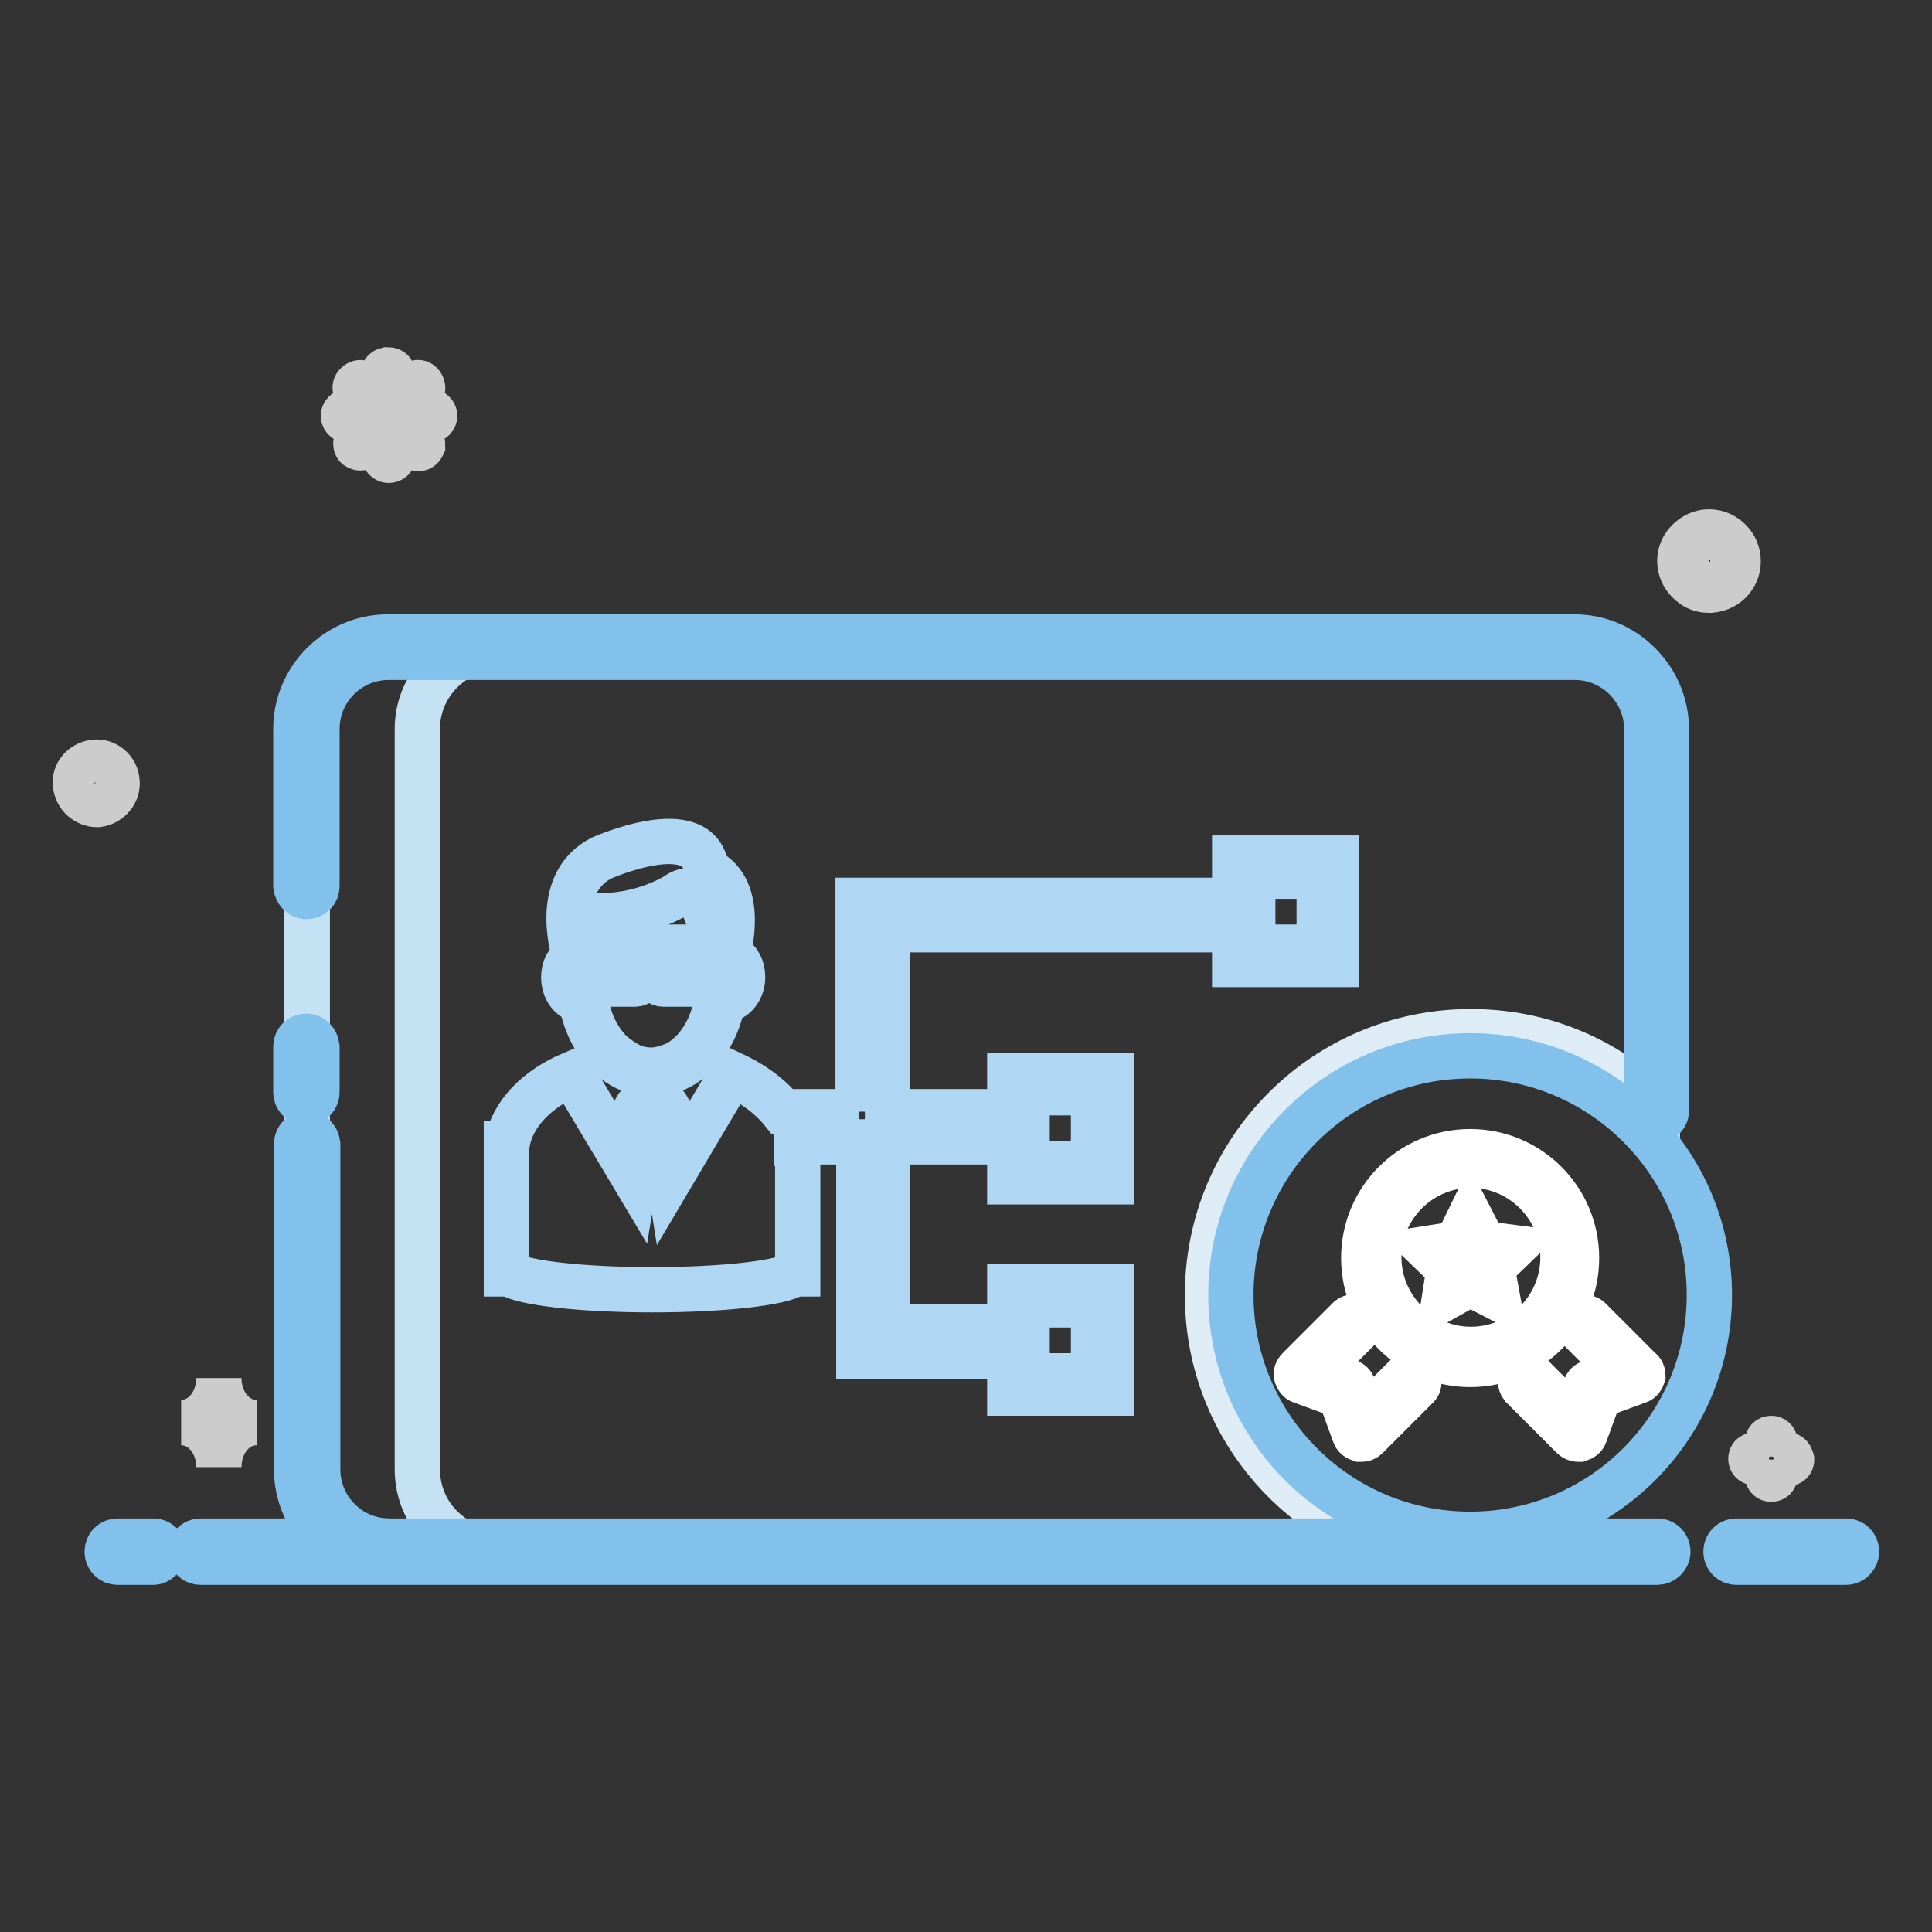
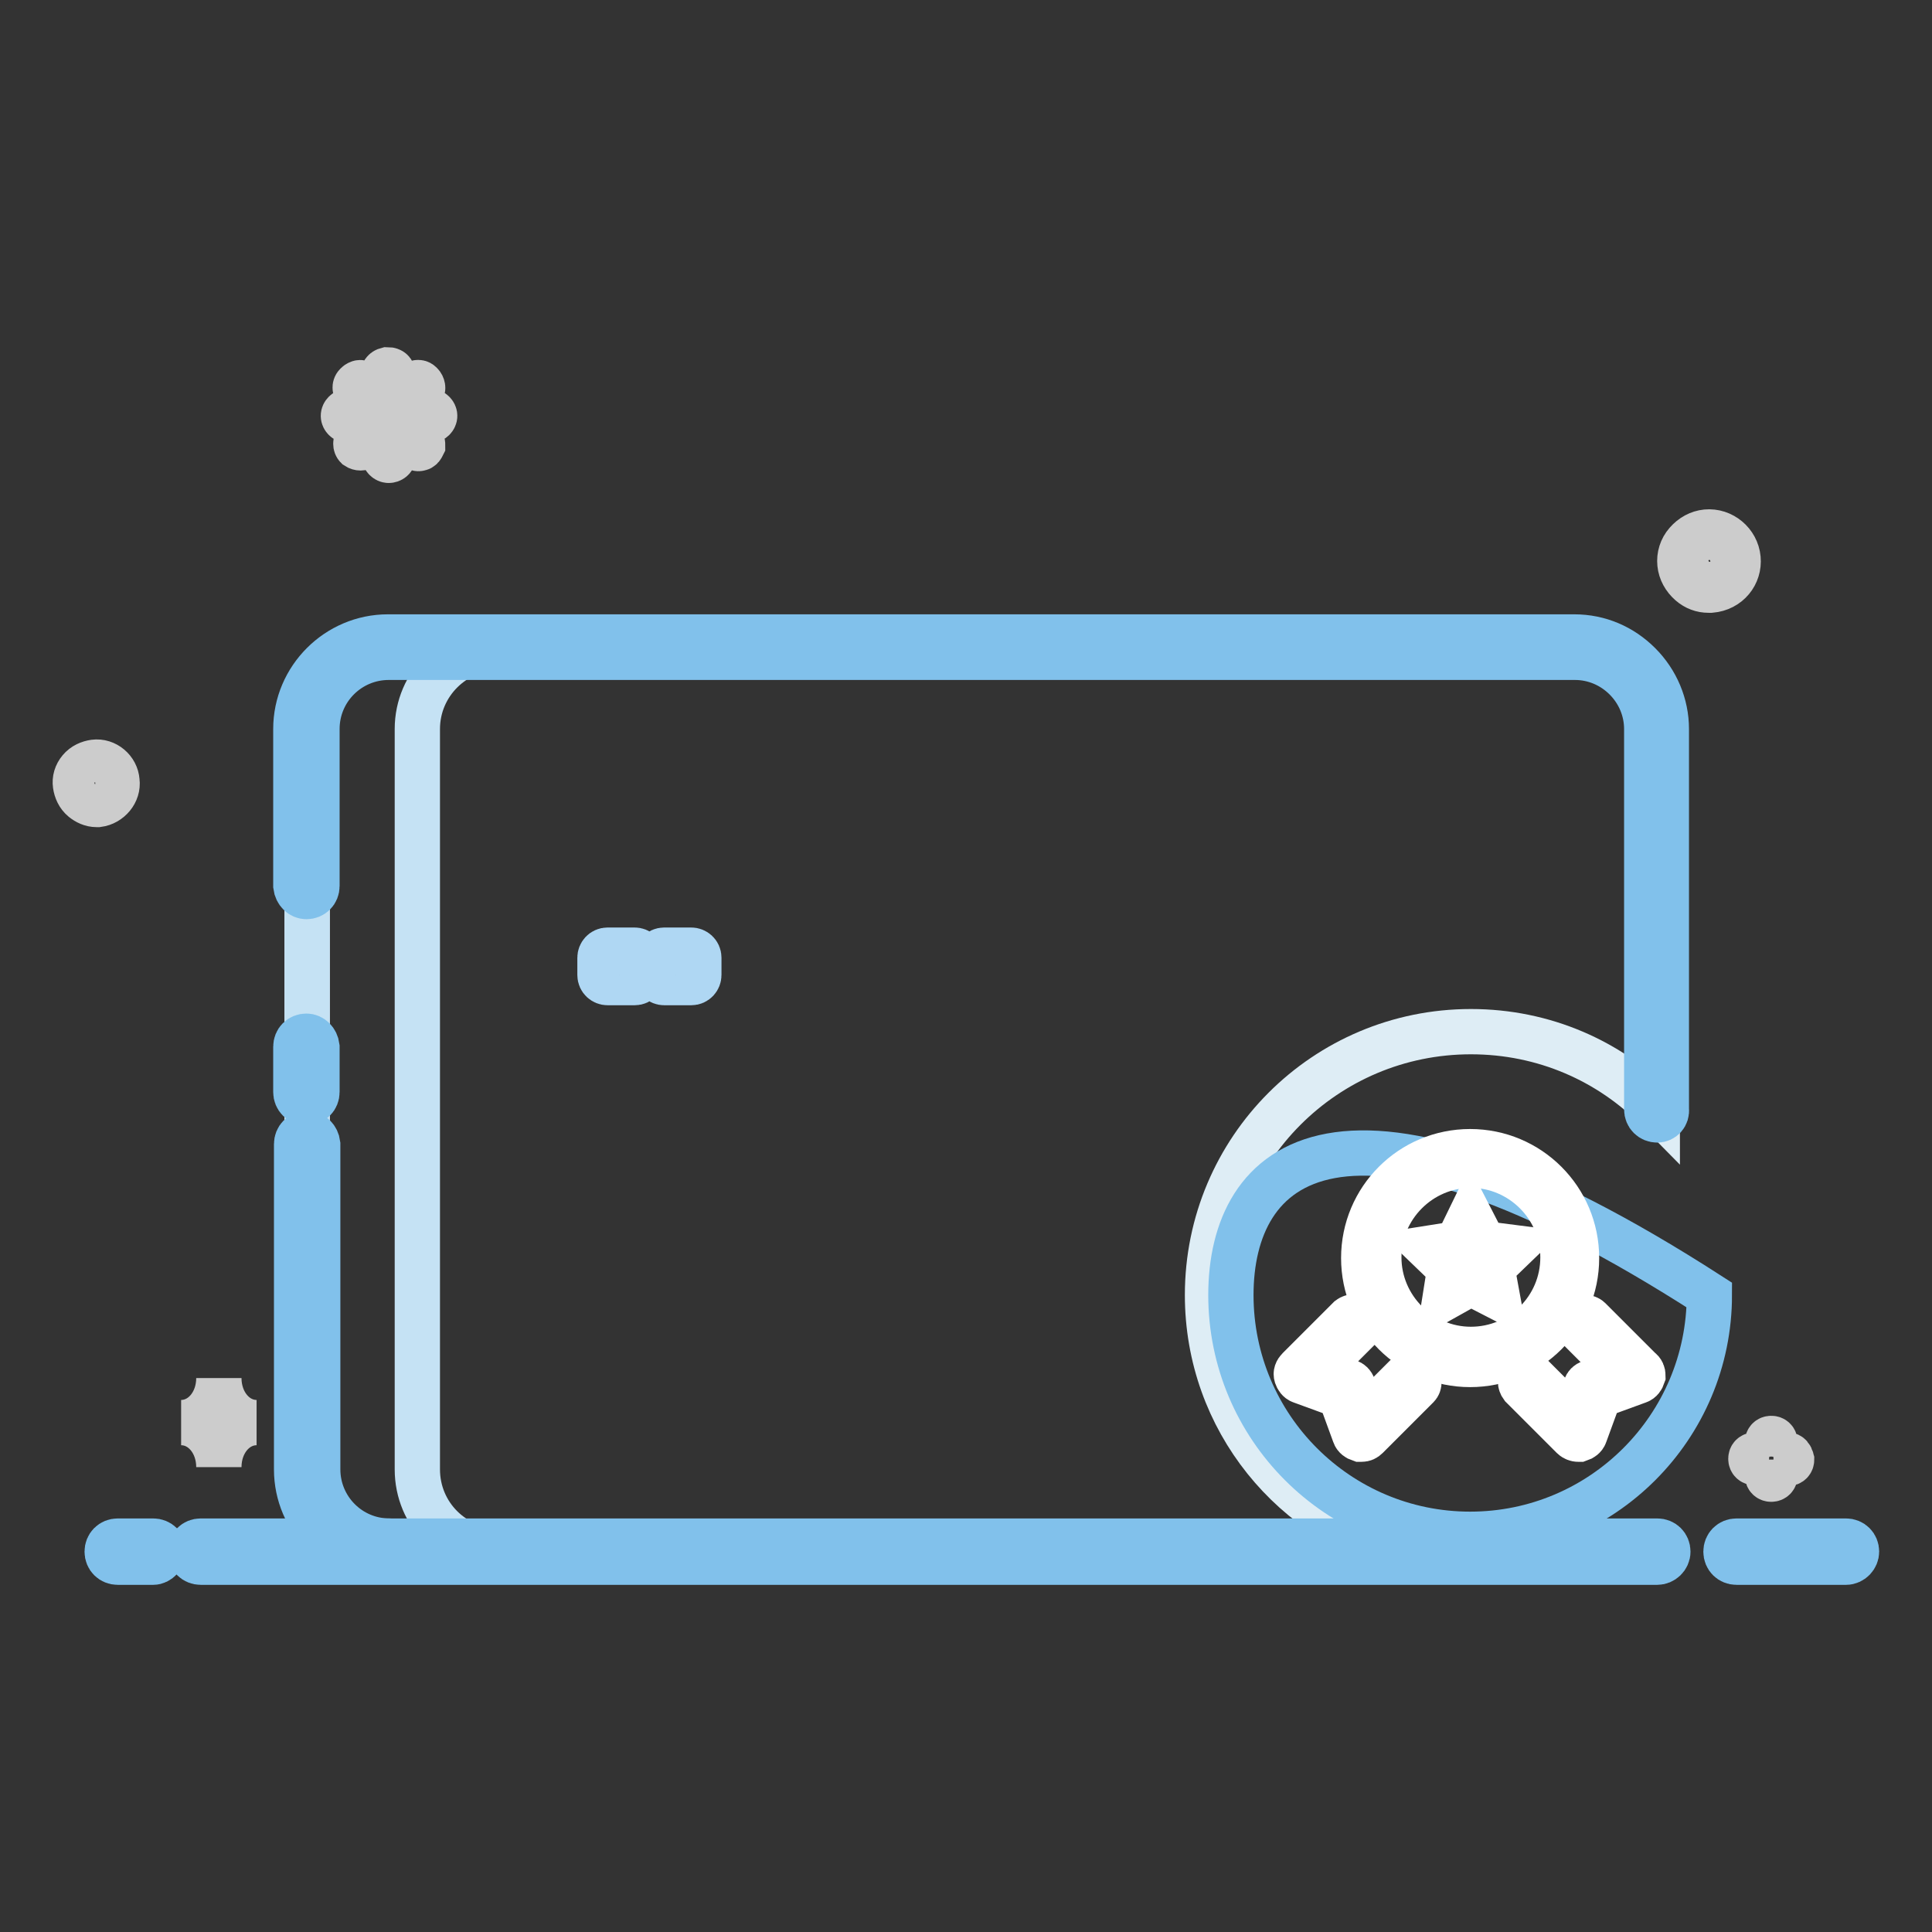
<svg xmlns="http://www.w3.org/2000/svg" version="1.1" x="0px" y="0px" viewBox="0 0 256 256" enable-background="new 0 0 256 256" xml:space="preserve">
  <rect x="0" y="0" width="256" height="256" fill="#333333" stroke="none" />
  <g>
    <path stroke-width="6" fill-opacity="0" stroke="#deedf5" d="M160,171.6c0-19.3,15.6-34.9,34.9-34.9c9.7,0,18.4,3.9,24.7,10.3V96.6c0-6-4.9-10.8-10.8-10.8l0,0H51.5 c-6,0-10.8,4.9-10.8,10.8v98.1c0,6,4.8,10.8,10.8,10.8h135.3C171.4,201.9,160,188.1,160,171.6L160,171.6z" />
-     <path stroke-width="6" fill-opacity="0" stroke="#81c1eb" d="M163.1,171.6c0,17.5,14.2,31.7,31.7,31.7c17.5,0,31.7-14.2,31.7-31.7c0-17.5-14.2-31.7-31.7-31.7 C177.3,139.9,163.1,154.1,163.1,171.6C163.1,171.6,163.1,171.6,163.1,171.6L163.1,171.6z" />
+     <path stroke-width="6" fill-opacity="0" stroke="#81c1eb" d="M163.1,171.6c0,17.5,14.2,31.7,31.7,31.7c17.5,0,31.7-14.2,31.7-31.7C177.3,139.9,163.1,154.1,163.1,171.6C163.1,171.6,163.1,171.6,163.1,171.6L163.1,171.6z" />
    <path stroke-width="6" fill-opacity="0" stroke="#c5e2f4" d="M55.3,194.7V96.6c0-6,4.9-10.8,10.8-10.8H51.5c-6,0-10.8,4.9-10.8,10.8v98.1c0,6,4.8,10.8,10.8,10.8h14.6 C60.1,205.5,55.3,200.7,55.3,194.7z" />
    <path stroke-width="6" fill-opacity="0" stroke="#81c1eb" d="M51.5,206.9c-6.7,0-12.2-5.5-12.2-12.2v-43.1c0-0.8,0.6-1.4,1.4-1.4c0.7,0,1.3,0.6,1.4,1.4v43.1 c0,5.2,4.2,9.5,9.5,9.5c0.8,0,1.4,0.7,1.3,1.4C52.8,206.3,52.2,206.9,51.5,206.9L51.5,206.9z M40.6,146.1c-0.8,0-1.4-0.6-1.4-1.4 l0,0v-6c0-0.8,0.6-1.4,1.4-1.4c0.7,0,1.3,0.6,1.4,1.4v6C42,145.5,41.4,146.1,40.6,146.1L40.6,146.1z M219.6,148.4 c-0.8,0-1.4-0.6-1.4-1.4V96.6c0-2.5-1-4.9-2.8-6.7c-1.8-1.8-4.2-2.8-6.7-2.8H51.5c-5.2,0-9.5,4.2-9.5,9.5v20.8 c0,0.8-0.6,1.4-1.4,1.4c-0.7,0-1.3-0.6-1.4-1.4V96.6c0-6.7,5.5-12.2,12.2-12.2h157.2c3.3,0,6.3,1.3,8.6,3.6 c2.3,2.3,3.6,5.4,3.6,8.6V147C220.9,147.8,220.3,148.4,219.6,148.4z" />
    <path stroke-width="6" fill-opacity="0" stroke="#81c1eb" d="M244.6,207h-14.5c-0.8,0-1.4-0.6-1.4-1.4c0-0.8,0.6-1.4,1.4-1.4c0,0,0,0,0,0h14.5c0.8,0,1.4,0.6,1.4,1.4 C246,206.3,245.4,207,244.6,207C244.6,207,244.6,207,244.6,207z M219.6,207h-193c-0.8,0-1.4-0.6-1.4-1.4c0-0.8,0.6-1.4,1.4-1.4 c0,0,0,0,0,0h193c0.8,0,1.4,0.6,1.4,1.4S220.3,207,219.6,207L219.6,207z M20.3,207h-4.7c-0.8,0-1.4-0.6-1.4-1.4 c0-0.8,0.6-1.4,1.4-1.4c0,0,0,0,0,0h4.7c0.8,0,1.4,0.6,1.4,1.4C21.6,206.3,21,207,20.3,207C20.3,207,20.3,207,20.3,207z" />
    <path stroke-width="6" fill-opacity="0" stroke="#cccccc" d="M15.5,103.5c-0.1-1.5-1.5-2.7-3-2.5c-0.7,0.1-1.4,0.4-1.9,1c-0.5,0.6-0.7,1.3-0.6,2c0.1,0.7,0.4,1.4,1,1.9 c0.5,0.4,1.1,0.7,1.8,0.7H13C14.5,106.4,15.7,105,15.5,103.5z M13.8,105.7c-0.8,0.4-1.8,0.3-2.5-0.3c-0.5-0.4-0.8-0.9-0.8-1.5 c-0.1-0.6,0.1-1.2,0.5-1.7c0.4-0.5,0.9-0.8,1.5-0.8h0.2c1.2,0,2.2,0.9,2.3,2.1C15.1,104.4,14.7,105.3,13.8,105.7L13.8,105.7z  M230.3,74c-0.2-2.1-2.1-3.7-4.2-3.5c-1,0.1-1.9,0.6-2.6,1.4c-0.7,0.8-1,1.8-0.9,2.8c0.1,1,0.6,1.9,1.4,2.6 c0.7,0.6,1.5,0.9,2.4,0.9h0.3C229,78,230.5,76.1,230.3,74z M228,77.1c-1.1,0.6-2.5,0.4-3.5-0.4c-0.7-0.5-1.1-1.3-1.1-2.1 c-0.1-0.8,0.2-1.7,0.7-2.3c0.5-0.7,1.3-1.1,2.1-1.1h0.3c1.6,0,3,1.2,3.1,2.8C229.8,75.3,229.1,76.5,228,77.1L228,77.1z M51.5,61 c-0.3,0-0.6-0.3-0.6-0.6v-3.9l-2.7,2.7c-0.2,0.2-0.6,0.2-0.9,0c-0.2-0.2-0.2-0.6,0-0.8l2.7-2.7h-3.9c-0.3,0-0.6-0.3-0.6-0.6 c0-0.3,0.3-0.6,0.6-0.6H50l-2.7-2.7C47,51.6,47,51.2,47.2,51c0,0,0,0,0.1-0.1c0.1-0.1,0.3-0.2,0.4-0.2c0.2,0,0.3,0.1,0.4,0.2 l2.7,2.7v-3.9c-0.1-0.3,0.1-0.6,0.5-0.7c0.2,0,0.3,0,0.5,0.1c0.2,0.1,0.3,0.4,0.3,0.6v3.9l2.8-2.7c0.2-0.2,0.6-0.3,0.8-0.1 c0,0,0,0,0.1,0.1c0.2,0.2,0.3,0.6,0.1,0.8c0,0,0,0-0.1,0.1l-2.7,2.7h3.9c0.3,0,0.6,0.3,0.6,0.6c0,0.3-0.3,0.6-0.6,0.6h-3.9l2.7,2.7 c0.2,0.2,0.2,0.4,0.2,0.6c-0.1,0.2-0.2,0.4-0.4,0.4c-0.2,0.1-0.4,0-0.6-0.2l-2.8-2.7v3.9C52.1,60.8,51.8,61,51.5,61L51.5,61 L51.5,61z M236.9,192.8h-1.7v-1.7c0-0.3-0.2-0.5-0.5-0.5c-0.3,0-0.5,0.2-0.5,0.5l0,0v1.7h-1.7c-0.3,0-0.5,0.2-0.5,0.5 c0,0.3,0.2,0.5,0.5,0.5h1.7v1.7c0,0.3,0.2,0.5,0.5,0.5c0,0,0,0,0,0l0,0c0.3,0,0.5-0.2,0.5-0.5v-1.6h1.7c0.3,0,0.5-0.2,0.5-0.5 C237.3,193,237.1,192.8,236.9,192.8L236.9,192.8z M29,182.6c0,3.3-2.2,5.9-5,5.9c2.8,0,5,2.6,5,5.9c0-3.3,2.2-5.9,5-5.9 C31.2,188.5,29,185.9,29,182.6z" />
-     <path stroke-width="6" fill-opacity="0" stroke="#ffffff" d="M198.3,171.9l-3.5-1.8l-3.4,1.9l0.6-3.8l-2.8-2.7l3.8-0.6l1.7-3.5l1.8,3.5l3.8,0.5l-2.8,2.7L198.3,171.9 L198.3,171.9z" />
    <path stroke-width="6" fill-opacity="0" stroke="#ffffff" d="M194.8,152.6c-7.8,0-14.1,6.3-14.1,14.1c0,7.8,6.3,14.1,14.1,14.1c7.8,0,14.1-6.3,14.1-14.1 C208.9,158.9,202.6,152.6,194.8,152.6z M194.9,178.8c-6.7,0-12.2-5.5-12.2-12.2c0-6.7,5.5-12.2,12.2-12.2c6.7,0,12.2,5.5,12.2,12.2 C207.1,173.4,201.6,178.8,194.9,178.8z" />
    <path stroke-width="6" fill-opacity="0" stroke="#ffffff" d="M196.6,164.8l-1.8-3.5l-1.7,3.5l-3.8,0.6l2.8,2.7l-0.6,3.8l3.4-1.9l3.5,1.8l-0.7-3.8l2.8-2.7L196.6,164.8z  M187.8,183.7l-6.7,6.7c-0.2,0.2-0.4,0.3-0.7,0.3h-0.2c-0.3-0.1-0.6-0.3-0.7-0.6l-1.9-5.2l-5.2-1.9c-0.3-0.1-0.5-0.4-0.6-0.7 c-0.1-0.3,0-0.6,0.3-0.9l6.7-6.7c0.4-0.3,1-0.3,1.3,0.1c0.3,0.3,0.3,0.9,0,1.2l-5.6,5.6l4.2,1.5c0.3,0.1,0.5,0.3,0.6,0.6l1.5,4.2 l5.6-5.6c0.4-0.3,1-0.3,1.3,0.1C188.1,182.9,188.1,183.4,187.8,183.7L187.8,183.7L187.8,183.7z M217.7,182.3 c-0.1,0.3-0.3,0.6-0.6,0.7l-5.2,1.9l-1.9,5.2c-0.1,0.3-0.4,0.5-0.7,0.6l-0.2,0c-0.2,0-0.5-0.1-0.7-0.3l-6.7-6.7 c-0.3-0.4-0.3-0.9,0-1.3c0.3-0.3,0.9-0.4,1.3,0l5.6,5.6l1.5-4.2c0.1-0.3,0.3-0.5,0.6-0.6l4.2-1.5l-5.6-5.6c-0.3-0.4-0.3-1,0.1-1.3 c0.3-0.3,0.9-0.3,1.2,0l6.7,6.7C217.6,181.7,217.7,182,217.7,182.3L217.7,182.3z" />
-     <path stroke-width="6" fill-opacity="0" stroke="#afd7f3" d="M74.7,129.5c0,1.6,1,3,2.3,3c0.9,5.6,4.7,9.8,9.4,9.8c4.6,0,8.5-4.2,9.4-9.8h0.2c1.3,0,2.4-1.4,2.4-3 c0-1.5-0.8-2.7-2-3h0c0,0,2.6-8.7-2.8-11.2c-0.7-7.5-13.9-1.6-13.9-1.6c-6.8,3.5-3.5,13.1-3.5,13.1 C75.2,127.3,74.7,128.3,74.7,129.5z" />
-     <path stroke-width="6" fill-opacity="0" stroke="#afd7f3" d="M77.1,127.2L77.1,127.2l0.3,0v-0.7l0.7-4.1c0.4-0.7,0.9-1.1,0.9-1.1c6,0.3,10.7-2.7,10.7-2.7 c4-3.1,5.3,8.7,5.3,8.7l0.1,0l0.5-0.1c0.1,0,0.2,0,0.2,0c0.4,0,0.9,0.2,1.2,0.6c0.4,0.5,0.6,1.1,0.6,1.8c0,0.7-0.2,1.3-0.6,1.7 c-0.3,0.4-0.8,0.6-1.2,0.6c0,0-0.1,0-0.1,0l-0.6,0l-0.1,0.6c-0.4,2.6-1.5,5-3.1,6.7c-0.8,0.8-1.6,1.5-2.6,1.9c-1,0.4-2,0.7-3,0.7 c-1,0-2-0.2-3-0.7c-0.9-0.5-1.8-1.1-2.6-1.9c-1.6-1.7-2.7-4.1-3.1-6.7l-0.1-0.5l-0.5,0c-0.9-0.1-1.7-1.1-1.7-2.4 c0-0.7,0.2-1.3,0.6-1.8C76.2,127.4,76.6,127.2,77.1,127.2L77.1,127.2z" />
-     <path stroke-width="6" fill-opacity="0" stroke="#afd7f3" d="M113.8,147.3h-10.1c-1.6-2-3.9-3.7-6.7-5l-8.3,14l-1-6.3c0.7-0.4,1.1-1.2,1.1-2c0-1.3-1.1-2.4-2.4-2.4 c-1.3,0-2.4,1.1-2.4,2.4c0,0.8,0.4,1.6,1.1,2l-1,6.2l-8.3-13.9c-4.7,2-7.9,5.3-8.6,9.2h-0.1v17.3h0.4c1.8,1.2,9.6,2.1,18.9,2.1 c9.4,0,17.2-0.9,18.9-2.1h0.4v-17.3h-0.1c0-0.1,0-0.1,0-0.2h8.2v28.4h19v-3.9h-15.2v-24.5h15.2v-4h-15.2v-24.1h45v-3.9h-48.9V147.3 z M163.6,113.7v14.1h13.5v-14.1H163.6z M174.7,125.5H166v-9.4h8.8V125.5z" />
-     <path stroke-width="6" fill-opacity="0" stroke="#afd7f3" d="M133.8,142.5v14.1h13.5v-14.1H133.8z M144.9,154.2h-8.8v-9.4h8.8V154.2z M133.8,170.5v14.1h13.5v-14.1 H133.8z M144.9,182.3h-8.8v-9.4h8.8V182.3z M80.5,130.4h3.6c0.7,0,1.2-0.6,1.2-1.3V128h1.4v1.1c0,0.7,0.6,1.3,1.2,1.3h3.6 c0.7,0,1.2-0.6,1.2-1.3v-2.3c0-0.7-0.6-1.3-1.2-1.3H88c-0.7,0-1.2,0.6-1.2,1.3v0.8h-1.4v-0.8c0-0.7-0.6-1.3-1.2-1.3h-3.6 c-0.7,0-1.3,0.6-1.3,1.3v2.3C79.2,129.8,79.8,130.4,80.5,130.4z" />
    <path stroke-width="6" fill-opacity="0" stroke="#afd7f3" d="M87,126.9c0-0.5,0.4-1,1-1h3.6c0.5,0,1,0.4,1,1v2.3c0,0.5-0.4,1-1,1H88c-0.5,0-1-0.4-1-1V126.9z  M79.5,126.9c0-0.5,0.4-1,1-1h3.6c0.5,0,1,0.4,1,1v2.3c0,0.5-0.4,1-1,1h-3.6c-0.5,0-1-0.4-1-1V126.9z" />
  </g>
</svg>